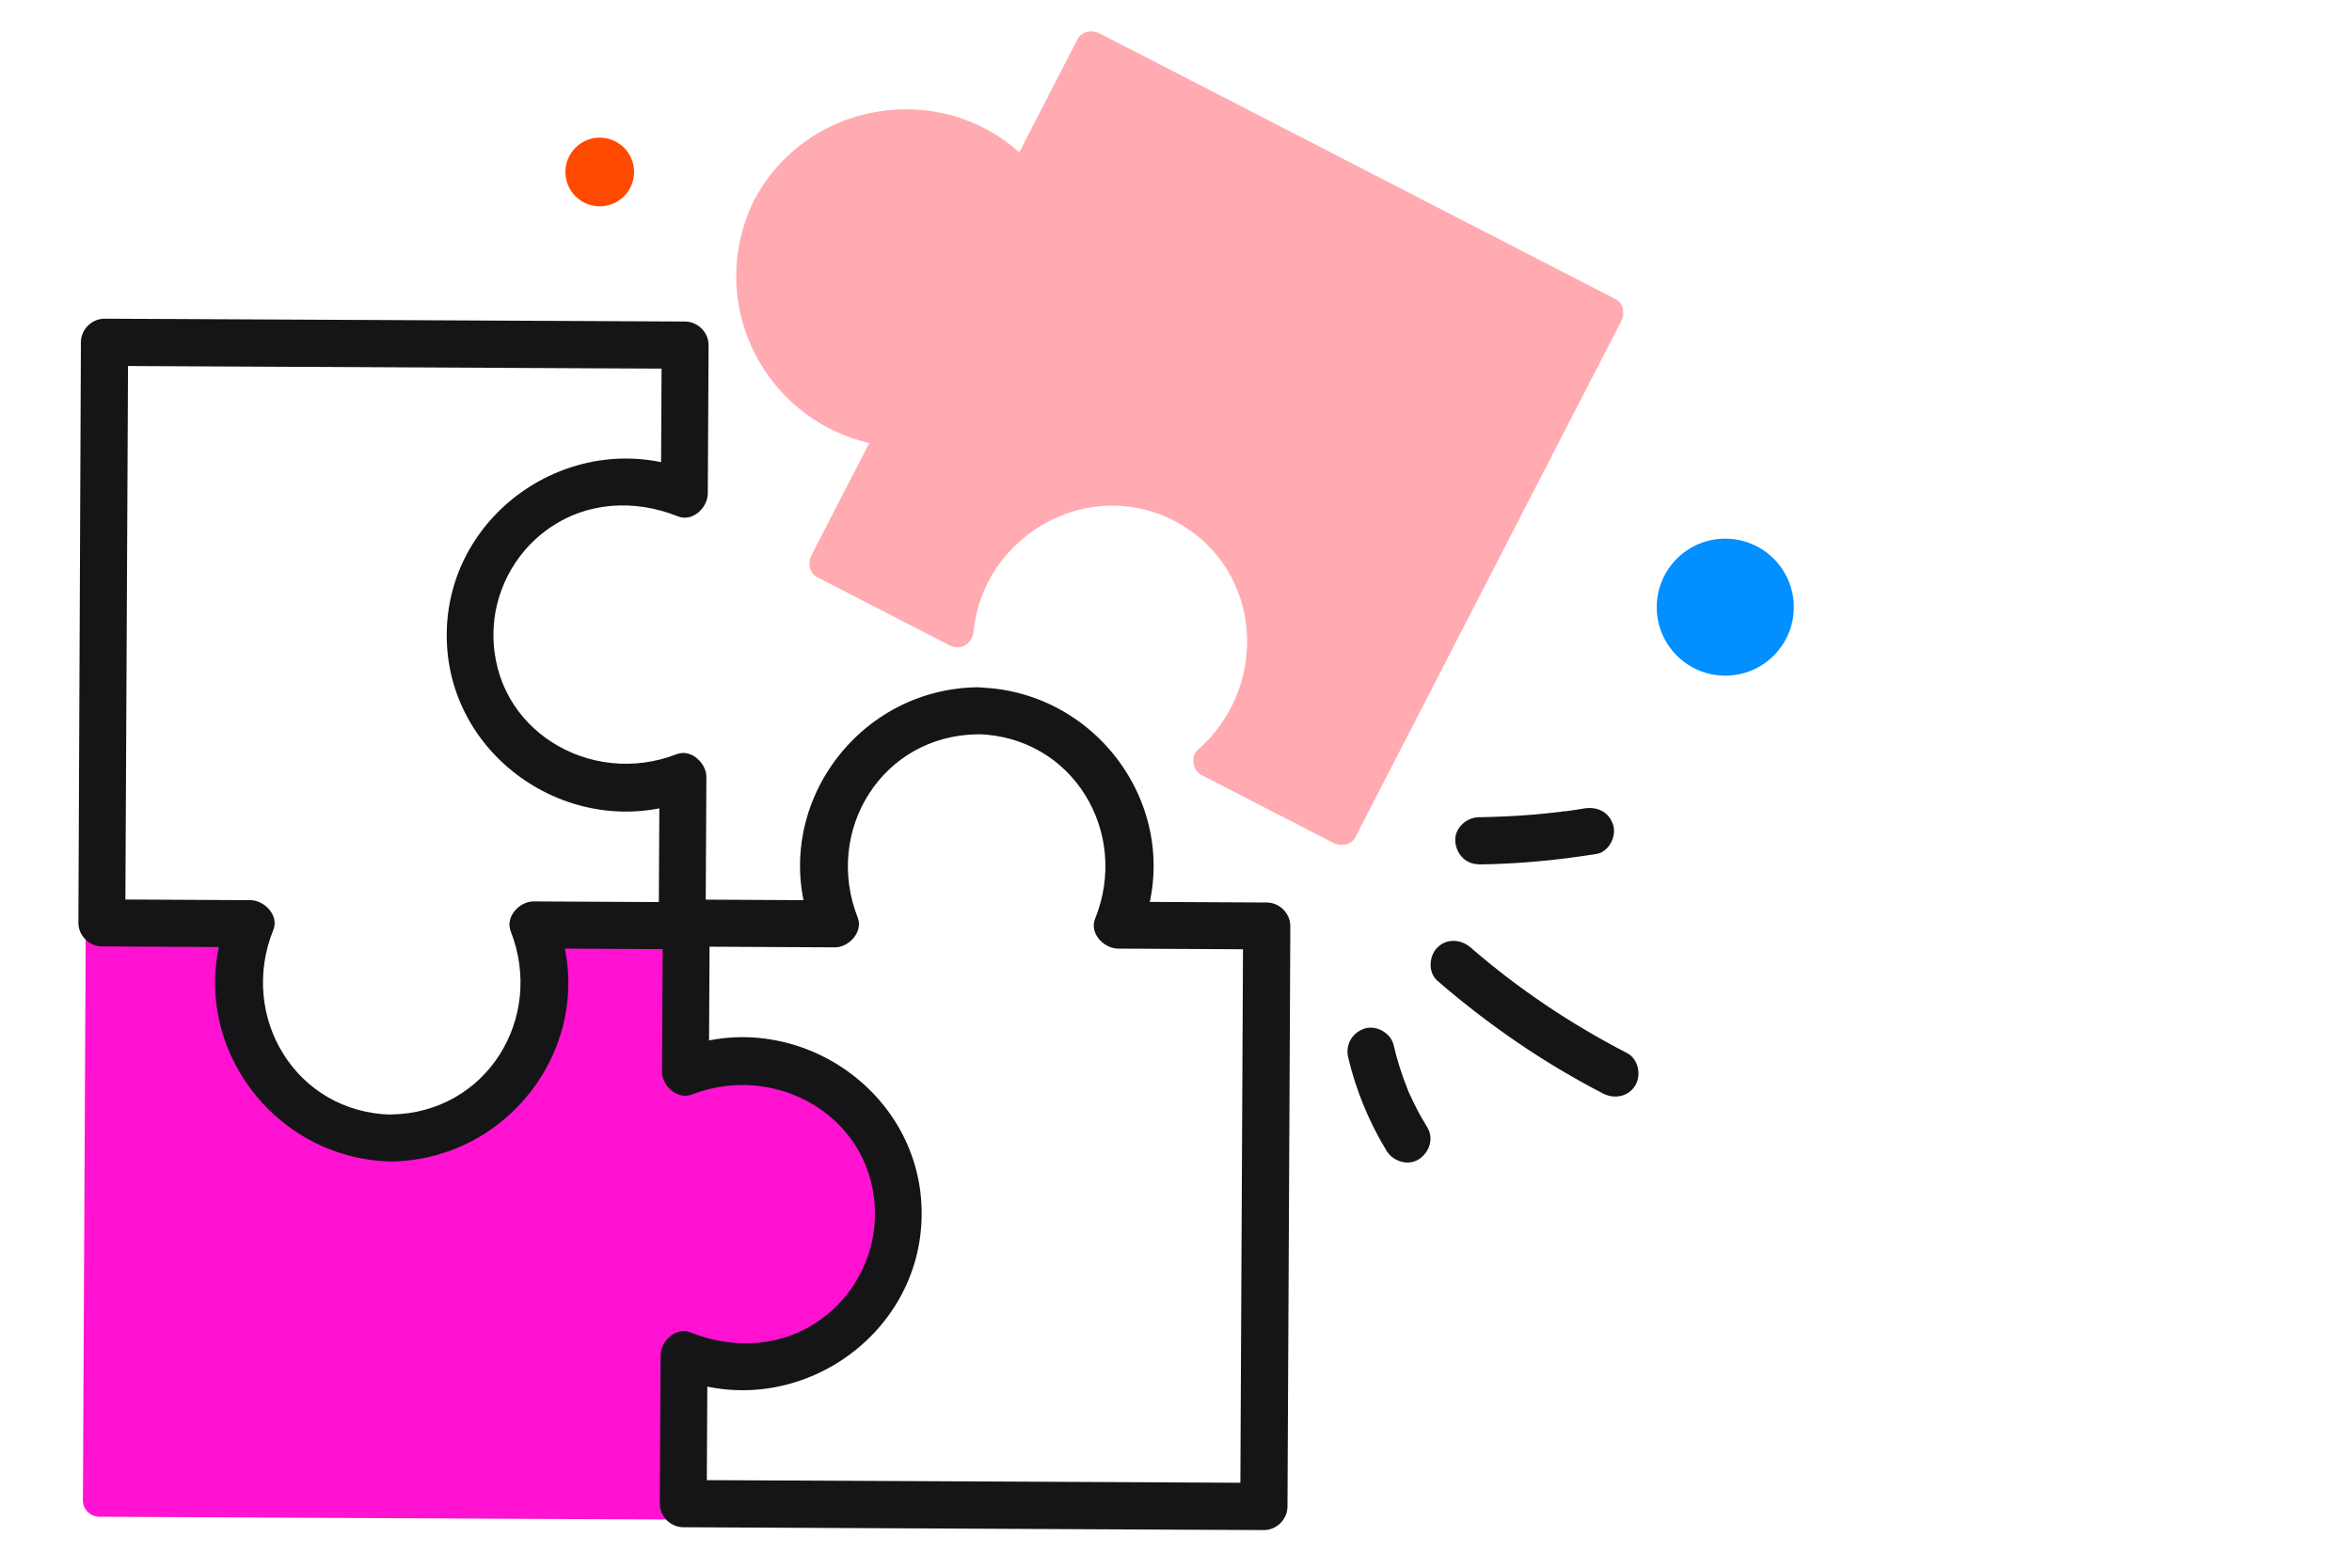
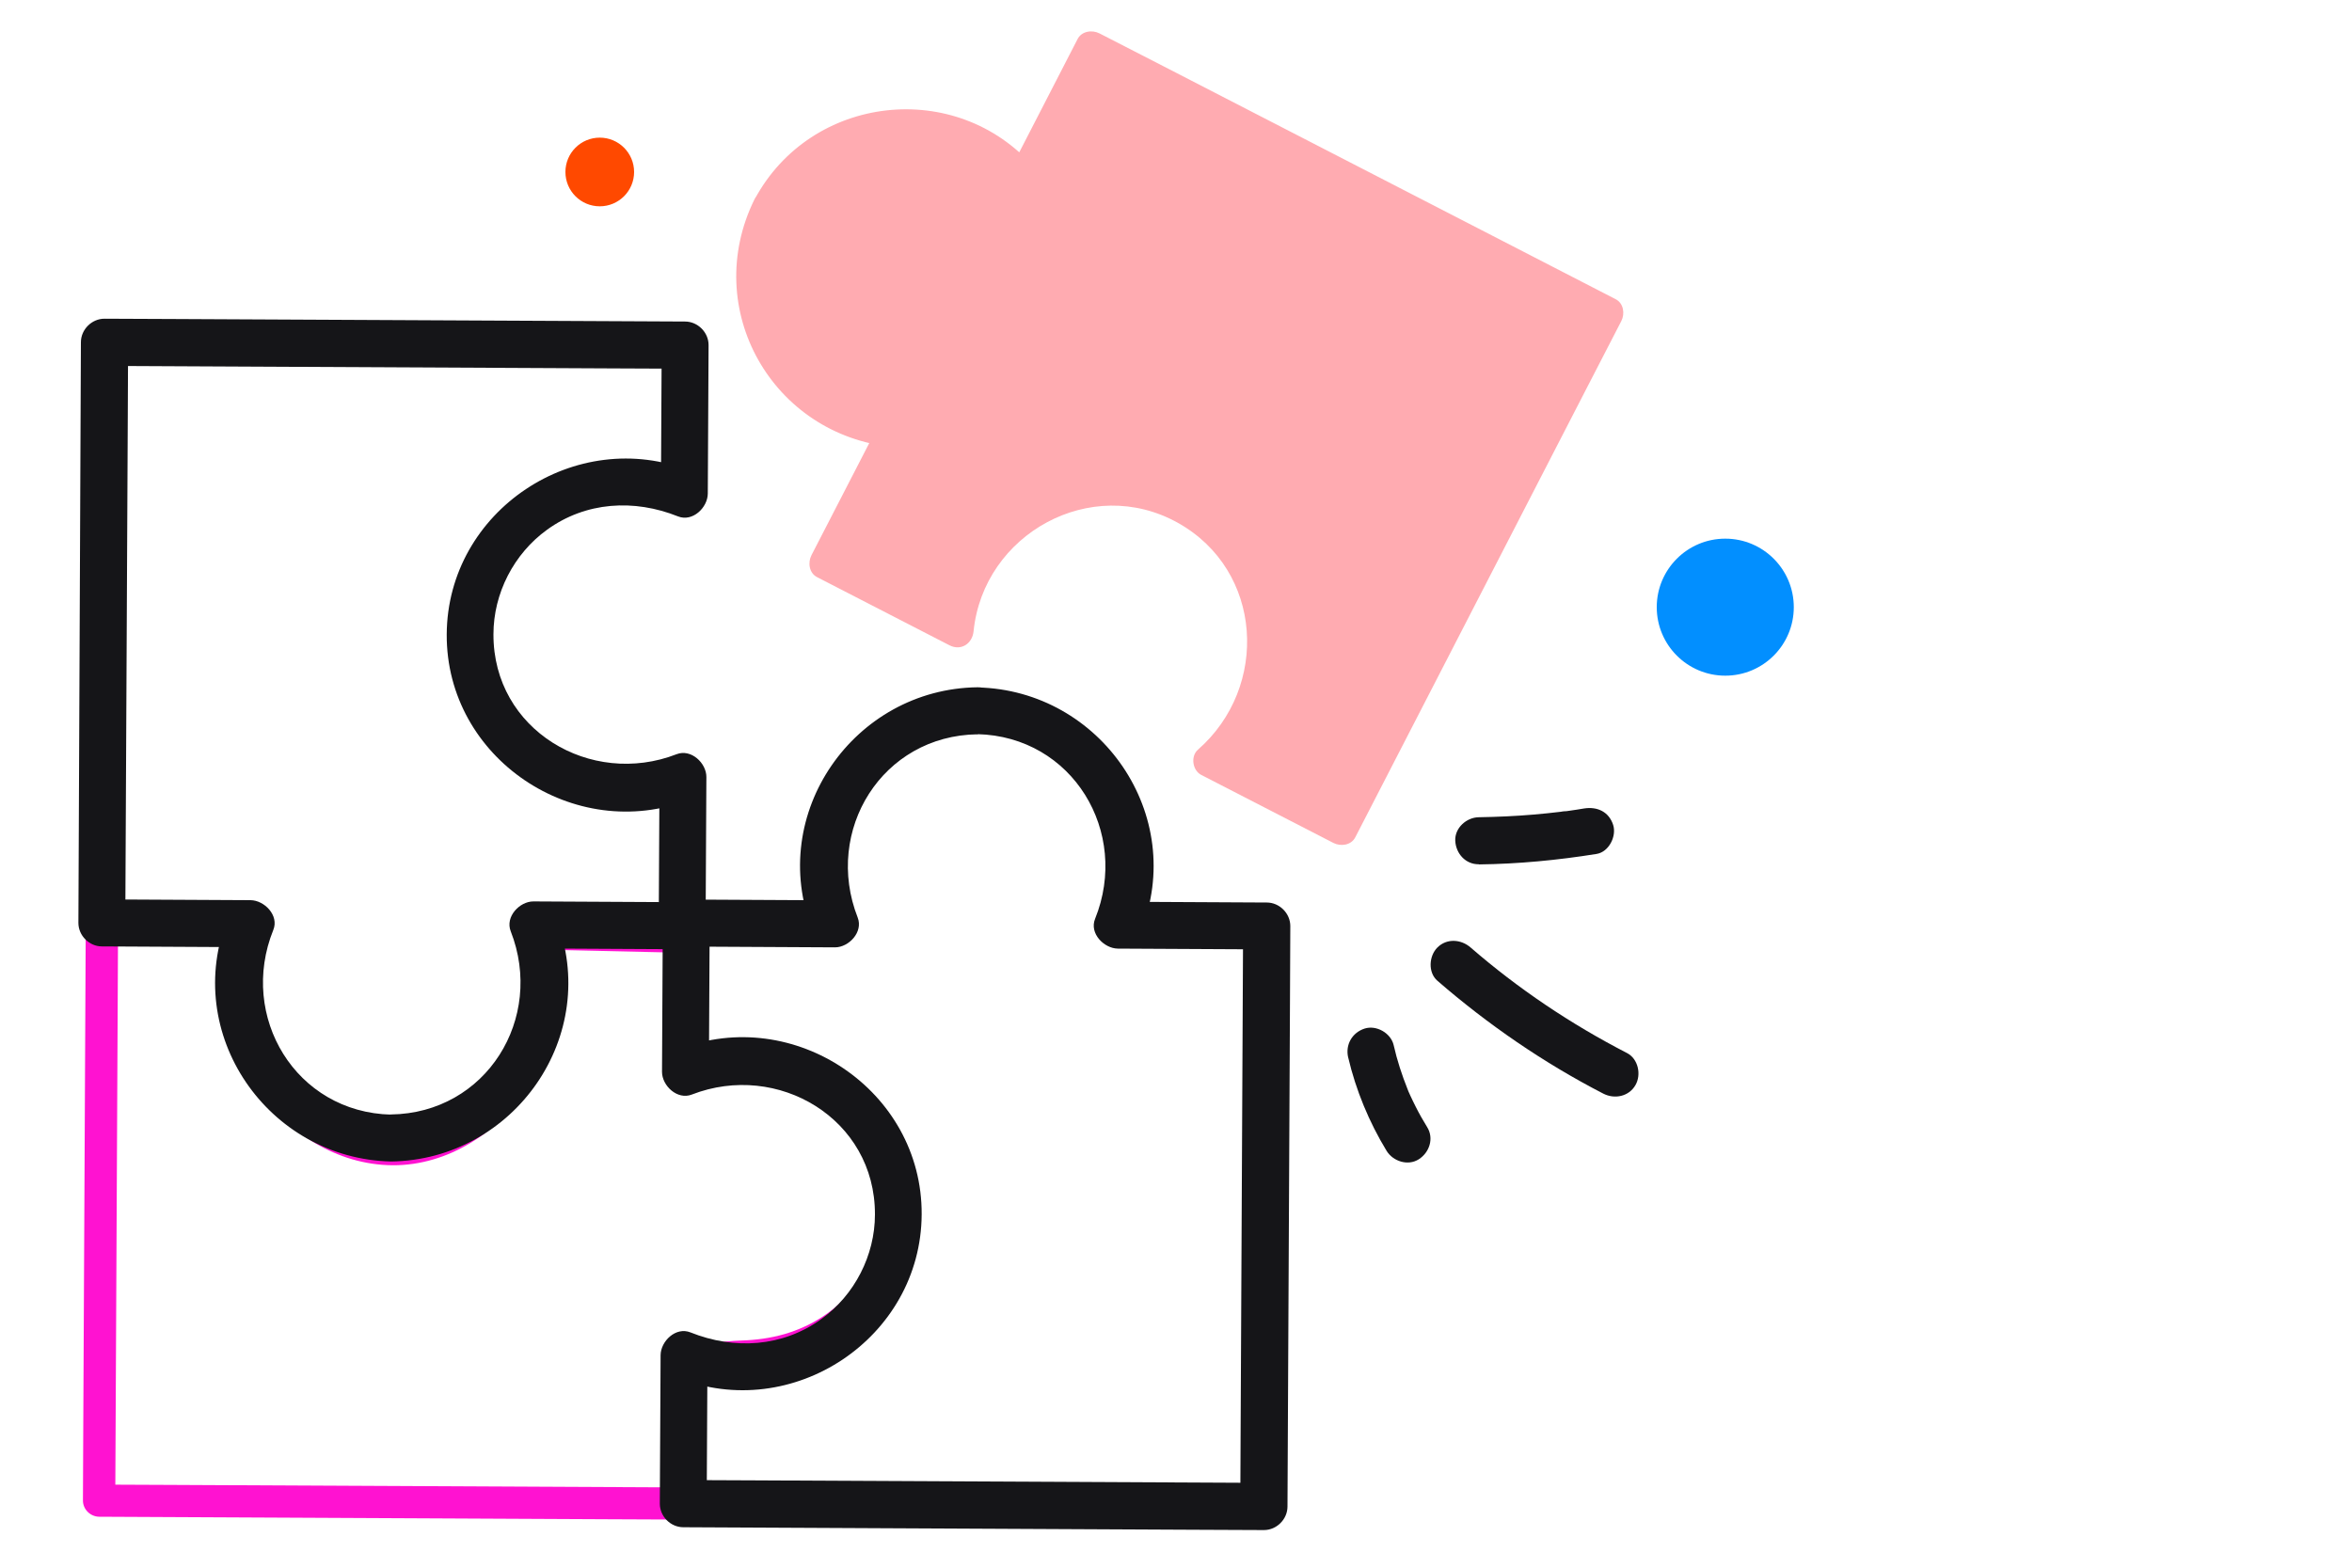
<svg xmlns="http://www.w3.org/2000/svg" width="150" height="100" viewBox="0 0 150 100" fill="none">
  <g clip-path="url(#clip0_46_1162)">
    <g clip-path="url(#clip1_46_1162)">
      <path d="M110.03 43.1C112.444 43.1 114.4 41.144 114.4 38.73C114.4 36.317 112.444 34.36 110.03 34.36C107.617 34.36 105.66 36.317 105.66 38.73C105.66 41.144 107.617 43.1 110.03 43.1Z" fill="#028FFF" />
      <path d="M38.25 13.16C39.459 13.16 40.44 12.18 40.44 10.97C40.44 9.761 39.459 8.78 38.25 8.78C37.04 8.78 36.06 9.761 36.06 10.97C36.06 12.18 37.04 13.16 38.25 13.16Z" fill="#FF4900" />
-       <path d="M54.23 70.51C56 72.29 57.09 74.75 57.07 77.46C57.04 82.87 52.51 86.57 47.09 86.54C45.73 86.54 44.56 86.93 43.39 86.42L43.34 95.91L6.31 95.73L6.49 58.7L15.23 59.36C14.73 60.53 15.19 61.2 15.18 62.55C15.15 67.96 19.62 73.28 25.04 73.3C30.45 73.33 34.75 68.05 34.78 62.64C34.78 61.29 34.78 60.71 34.3 59.54L43.73 59.75L43.48 68.37C44.66 67.88 45.95 67.61 47.31 67.62C50.01 67.63 52.46 68.74 54.22 70.52" fill="#FF12D1" />
      <path d="M53.5 71.23C56.32 74.18 57.02 78.96 54.37 82.27C53.26 83.65 51.71 84.61 50.03 85.1C49.12 85.36 48.21 85.48 47.27 85.51C46.07 85.54 44.82 85.84 43.67 85.43C43.03 85.21 42.37 85.79 42.37 86.42L42.32 95.91L43.35 94.88L10.9 94.72L6.32 94.7L7.35 95.73L7.51 63.28L7.53 58.7L6.5 59.73L15.24 60.39L14.25 59.09C13.92 60.01 14.02 60.79 14.12 61.74C14.22 62.69 14.19 63.63 14.35 64.58C14.64 66.28 15.34 67.94 16.32 69.36C18.31 72.23 21.48 74.31 25.05 74.33C32.11 74.36 37.86 65.86 35.3 59.27L34.31 60.57L43.74 60.78L42.71 59.75L42.46 68.37C42.44 68.98 43.14 69.6 43.76 69.36C47.17 68.02 50.86 68.67 53.51 71.24C54.46 72.16 55.91 70.71 54.96 69.79C51.83 66.76 47.29 65.78 43.22 67.38L44.52 68.37L44.77 59.75C44.79 59.19 44.29 58.74 43.74 58.72L34.31 58.51C33.7 58.5 33.08 59.19 33.32 59.81C35.4 65.15 30.88 72.29 25.05 72.27C22.11 72.27 19.46 70.43 17.9 68.02C17.14 66.85 16.61 65.56 16.36 64.2C16.22 63.44 16.25 62.69 16.19 61.92C16.12 61.1 15.95 60.43 16.23 59.62C16.47 58.95 15.86 58.37 15.24 58.32L6.5 57.66C5.94 57.62 5.48 58.16 5.47 58.69L5.31 91.14L5.29 95.72C5.29 96.28 5.76 96.74 6.32 96.75L38.77 96.91L43.35 96.93C43.91 96.93 44.37 96.46 44.38 95.9L44.43 86.41L43.13 87.4C44.53 87.89 46.01 87.6 47.45 87.55C48.56 87.51 49.68 87.35 50.74 87.03C52.89 86.37 54.82 85.09 56.17 83.29C59.26 79.17 58.41 73.39 54.96 69.78C54.05 68.82 52.6 70.28 53.51 71.23H53.5Z" fill="#FF12D1" />
      <path d="M24.95 71.1C18.86 70.96 15.2 64.85 17.43 59.32C17.81 58.39 16.86 57.43 15.98 57.42L6.49 57.37L7.99 58.87L8.15 26.42L8.17 21.84L6.67 23.34L39.12 23.5L43.7 23.52L42.2 22.02L42.15 31.5L44.05 30.05C36.74 27.13 28.53 32.56 28.49 40.47C28.45 48.38 36.64 53.85 43.96 51.01L42.06 49.56L42.01 59.05L43.51 57.55L34.02 57.5C33.13 57.5 32.21 58.48 32.57 59.4C34.75 64.96 31.01 71.01 24.93 71.09C23 71.11 23 74.11 24.93 74.09C32.8 73.99 38.38 66.03 35.46 58.6L34.01 60.5L43.5 60.55C44.31 60.55 45 59.86 45 59.05L45.05 49.56C45.05 48.67 44.07 47.75 43.15 48.11C37.67 50.24 31.45 46.57 31.47 40.46C31.47 37.85 32.77 35.32 34.89 33.79C37.36 32 40.44 31.82 43.24 32.94C44.17 33.31 45.13 32.38 45.14 31.49L45.19 22.01C45.19 21.2 44.5 20.51 43.69 20.51L11.24 20.35L6.66 20.33C5.85 20.33 5.16 21.02 5.16 21.83L5.02 54.3L5 58.87C5 59.68 5.69 60.37 6.5 60.37L15.99 60.42L14.54 58.52C11.55 65.93 17.09 73.92 24.95 74.09C26.88 74.13 26.88 71.13 24.95 71.09V71.1Z" fill="#151518" />
      <path d="M62.32 46.83C68.41 46.97 72.07 53.08 69.84 58.61C69.46 59.54 70.41 60.5 71.29 60.51L80.78 60.56L79.28 59.06L79.12 91.51L79.1 96.09L80.6 94.59L48.15 94.43L43.57 94.41L45.07 95.91L45.12 86.43L43.22 87.88C50.53 90.8 58.74 85.37 58.78 77.46C58.82 69.55 50.63 64.08 43.31 66.92L45.21 68.37L45.26 58.88L43.76 60.38L53.25 60.43C54.14 60.43 55.06 59.45 54.7 58.53C52.52 52.97 56.26 46.92 62.34 46.84C64.27 46.82 64.27 43.82 62.34 43.84C54.47 43.94 48.89 51.9 51.81 59.33L53.26 57.43L43.77 57.38C42.96 57.38 42.27 58.07 42.27 58.88L42.22 68.37C42.22 69.26 43.2 70.18 44.12 69.82C49.6 67.69 55.82 71.36 55.8 77.47C55.8 80.08 54.5 82.61 52.38 84.14C49.91 85.93 46.83 86.11 44.03 84.99C43.1 84.62 42.14 85.55 42.13 86.44L42.08 95.92C42.08 96.73 42.77 97.42 43.58 97.42L76.03 97.58L80.61 97.6C81.42 97.6 82.11 96.91 82.11 96.1L82.27 63.65L82.29 59.07C82.29 58.26 81.6 57.57 80.79 57.57L71.3 57.52L72.75 59.42C75.74 52.01 70.2 44.02 62.34 43.85C60.41 43.81 60.41 46.81 62.34 46.85L62.32 46.83Z" fill="#151518" />
      <path d="M49.01 13.231C51.489 8.421 57.4 6.531 62.209 9.001C63.419 9.621 64.439 10.461 65.26 11.441L69.6 3.011L102.52 19.971L85.559 52.891L77.129 48.551C78.109 47.731 78.939 46.711 79.559 45.511C82.04 40.701 80.15 34.791 75.329 32.311C70.519 29.831 64.609 31.731 62.13 36.541C61.51 37.741 61.16 39.011 61.059 40.281L52.63 35.941L56.98 27.501C55.709 27.411 54.429 27.061 53.219 26.431C48.41 23.951 46.51 18.041 48.989 13.231H49.01Z" fill="#FFABB1" />
      <path d="M49.889 13.75C52.889 8.17 60.389 7.39 64.529 12.17C64.95 12.66 65.85 12.52 66.139 11.96L70.48 3.53L69.079 3.9L97.93 18.76L102 20.86L101.63 19.46L86.769 48.31L84.669 52.38L86.07 52.01L77.639 47.67L77.85 49.28C83.51 44.34 82.629 34.92 75.85 31.42C72.809 29.85 69.21 29.82 66.129 31.28C62.59 32.96 60.44 36.44 60.05 40.28L61.59 39.39L53.16 35.05L53.529 36.45L57.88 28.01C58.26 27.28 57.779 26.54 56.989 26.47C50.84 25.88 47.16 19.28 49.889 13.75C50.469 12.57 48.7 11.53 48.12 12.71C44.669 19.7 49.249 27.77 56.989 28.52L56.099 26.98L51.749 35.42C51.51 35.89 51.599 36.56 52.12 36.82L60.55 41.16C61.289 41.54 62.01 41.06 62.09 40.27C62.719 34.05 69.59 30.26 75.12 33.35C80.559 36.39 80.96 43.83 76.4 47.82C75.919 48.24 76.049 49.14 76.609 49.43L85.04 53.77C85.51 54.01 86.18 53.92 86.439 53.4L101.3 24.55L103.4 20.48C103.64 20.01 103.55 19.34 103.03 19.08L74.189 4.22L70.12 2.13C69.65 1.89 68.98 1.98 68.719 2.5L64.379 10.93L65.99 10.72C60.999 4.95 51.719 6.02 48.13 12.71C47.499 13.87 49.279 14.91 49.9 13.75H49.889Z" fill="#FFABB1" />
      <path d="M91.67 62.56C94.9 65.36 98.45 67.8 102.25 69.76C102.97 70.13 103.88 69.95 104.3 69.22C104.69 68.55 104.48 67.54 103.76 67.17C100.17 65.32 96.81 63.06 93.79 60.44C93.18 59.91 92.27 59.84 91.67 60.44C91.13 60.98 91.06 62.03 91.67 62.56Z" fill="#151518" />
      <path d="M94.31 55.14C96.83 55.11 99.34 54.87 101.83 54.47C102.61 54.34 103.11 53.34 102.88 52.62C102.61 51.78 101.87 51.44 101.03 51.57C100.73 51.62 100.43 51.67 100.13 51.71C100.06 51.72 99.99 51.73 99.92 51.74C99.76 51.76 99.73 51.77 99.84 51.75C99.95 51.74 99.92 51.74 99.76 51.75C99.69 51.75 99.62 51.77 99.55 51.78C98.97 51.85 98.39 51.91 97.81 51.96C96.65 52.06 95.48 52.11 94.31 52.13C93.53 52.14 92.77 52.81 92.81 53.63C92.85 54.45 93.47 55.14 94.31 55.13V55.14Z" fill="#151518" />
      <path d="M85.981 67.45C86.471 69.54 87.311 71.57 88.43 73.41C88.841 74.08 89.79 74.39 90.481 73.95C91.171 73.51 91.46 72.61 91.02 71.9C90.76 71.48 90.51 71.04 90.29 70.6C90.171 70.36 90.05 70.12 89.941 69.88C89.9 69.79 89.861 69.7 89.82 69.61C89.79 69.55 89.77 69.49 89.74 69.43C89.831 69.64 89.841 69.66 89.781 69.51C89.41 68.58 89.1 67.64 88.88 66.66C88.701 65.9 87.781 65.37 87.031 65.61C86.231 65.87 85.79 66.64 85.981 67.46V67.45Z" fill="#151518" />
    </g>
  </g>
  <defs>
    <clipPath id="clip0_46_1162">
      <rect width="150" height="100" fill="white" />
    </clipPath>
    <clipPath id="clip1_46_1162">
      <rect width="109.4" height="95.58" fill="white" transform="translate(5 2)" />
    </clipPath>
  </defs>
</svg>